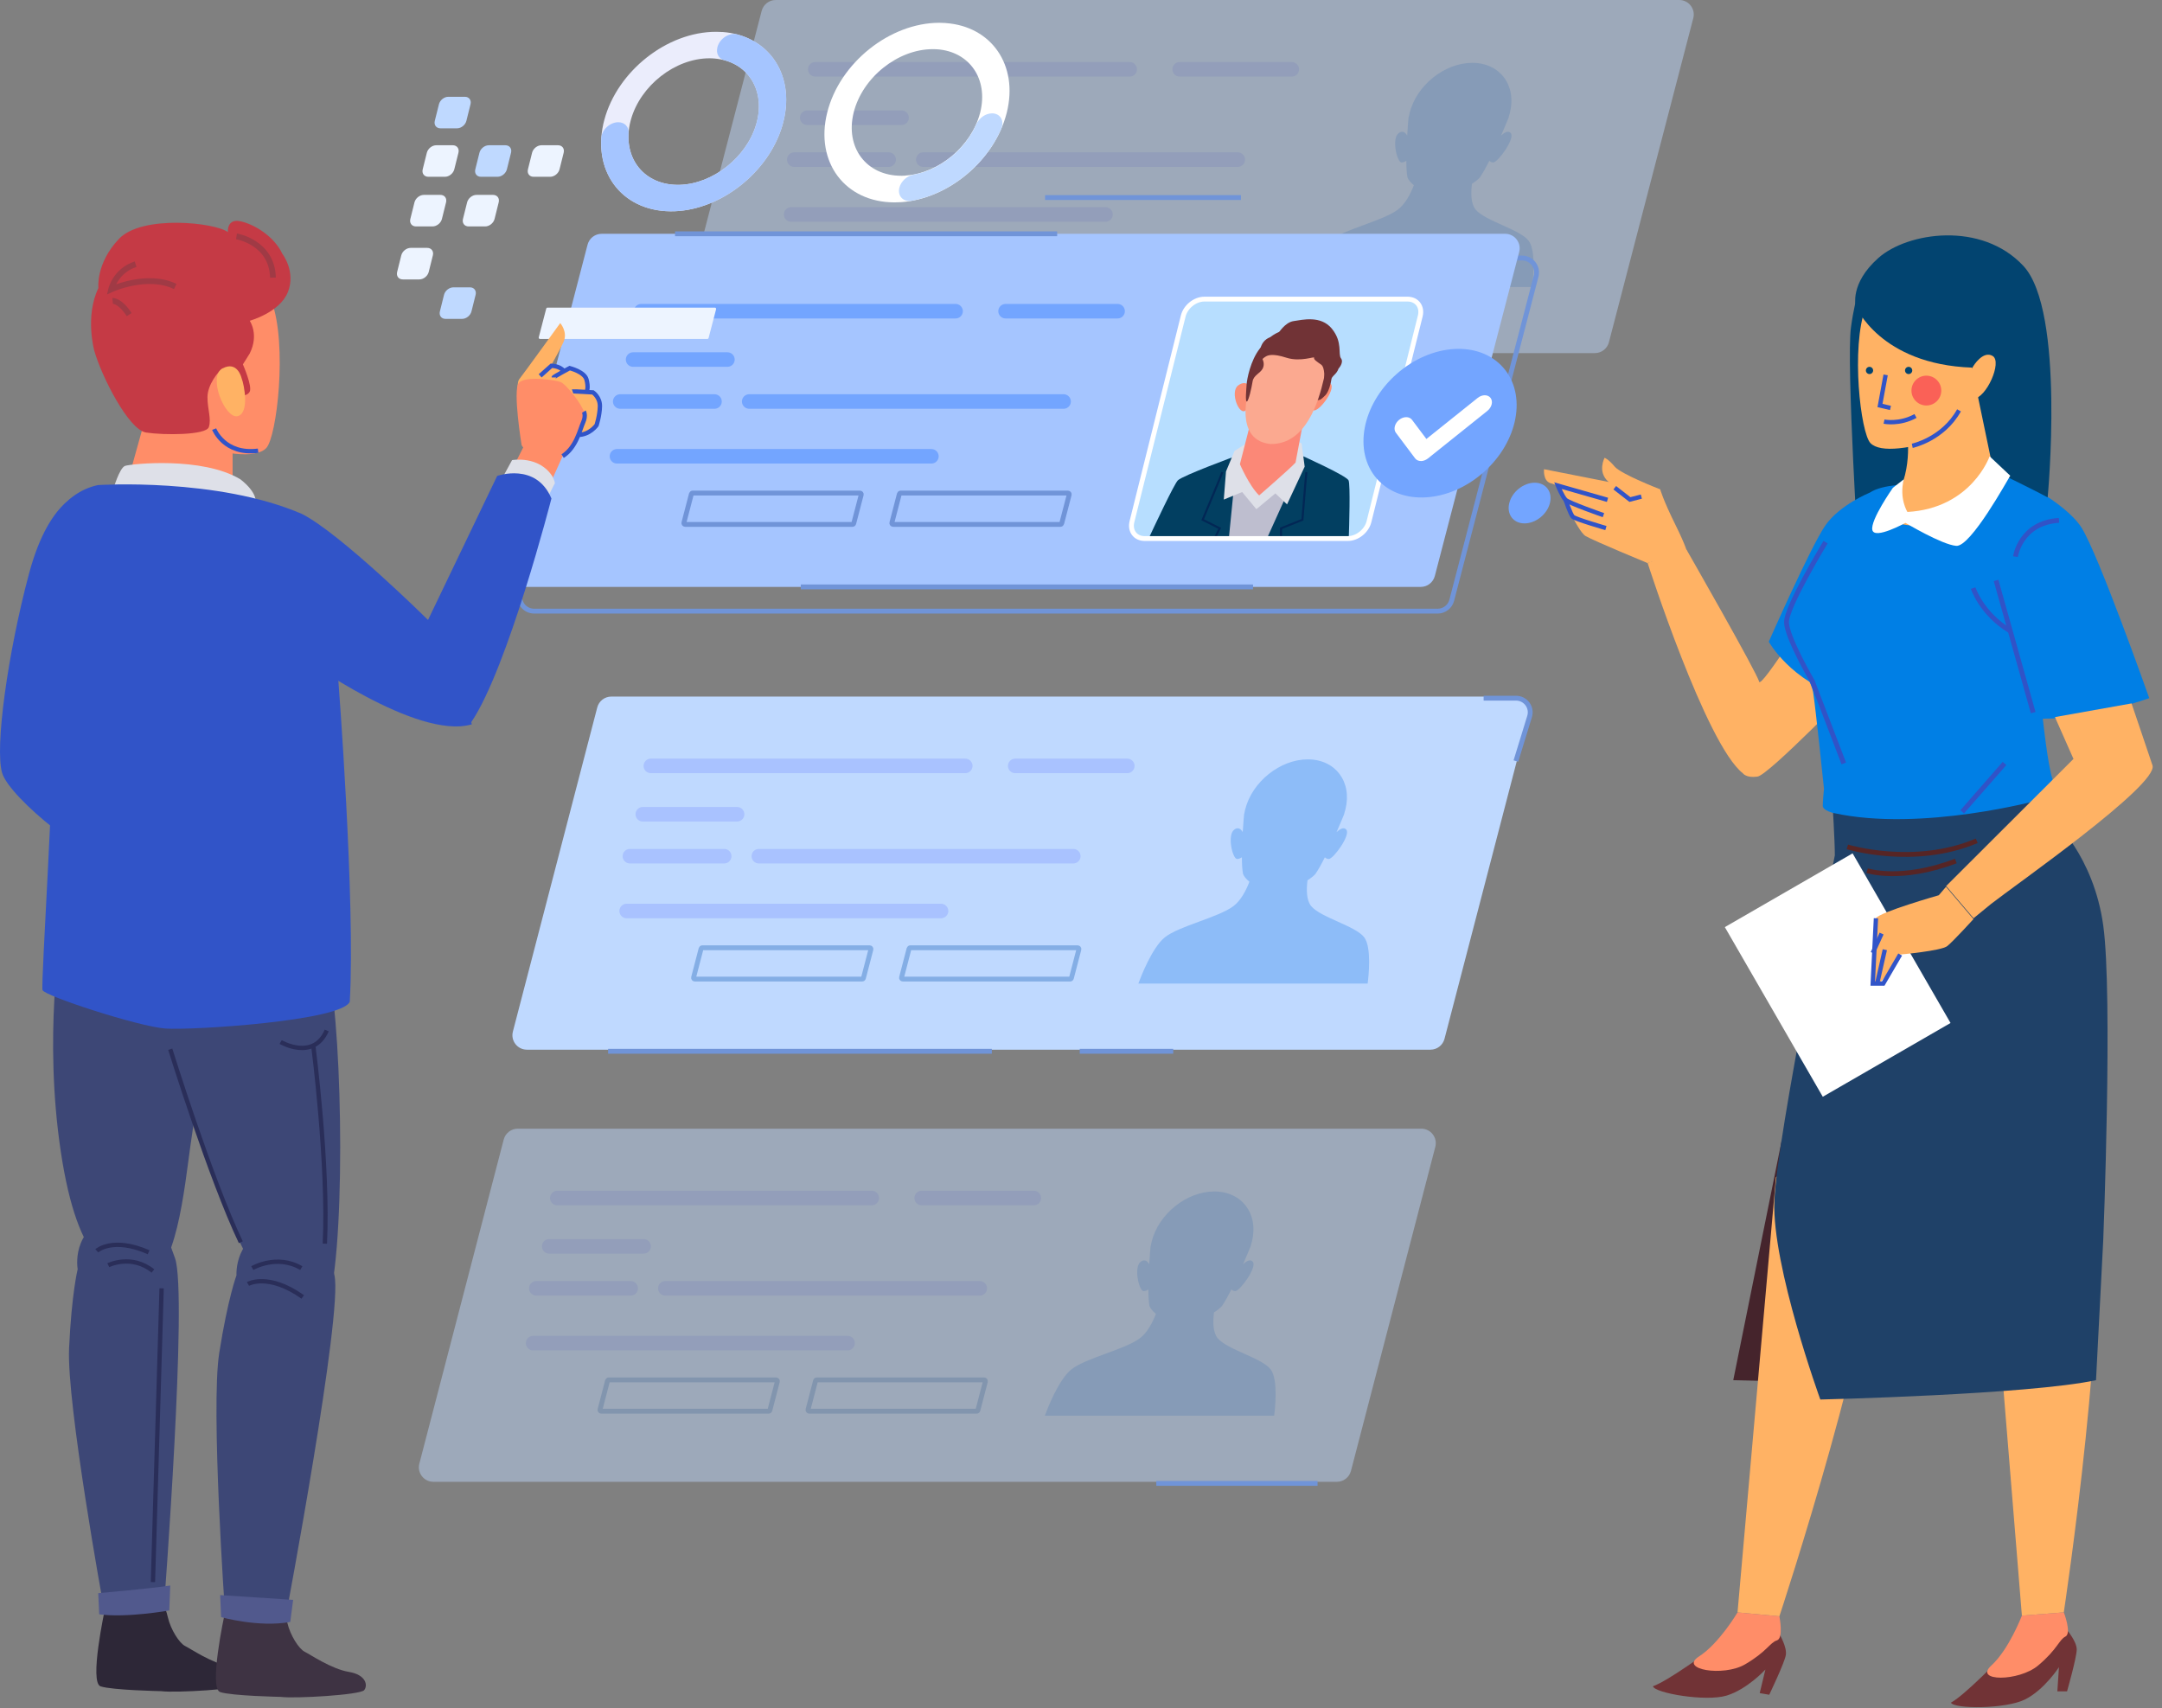
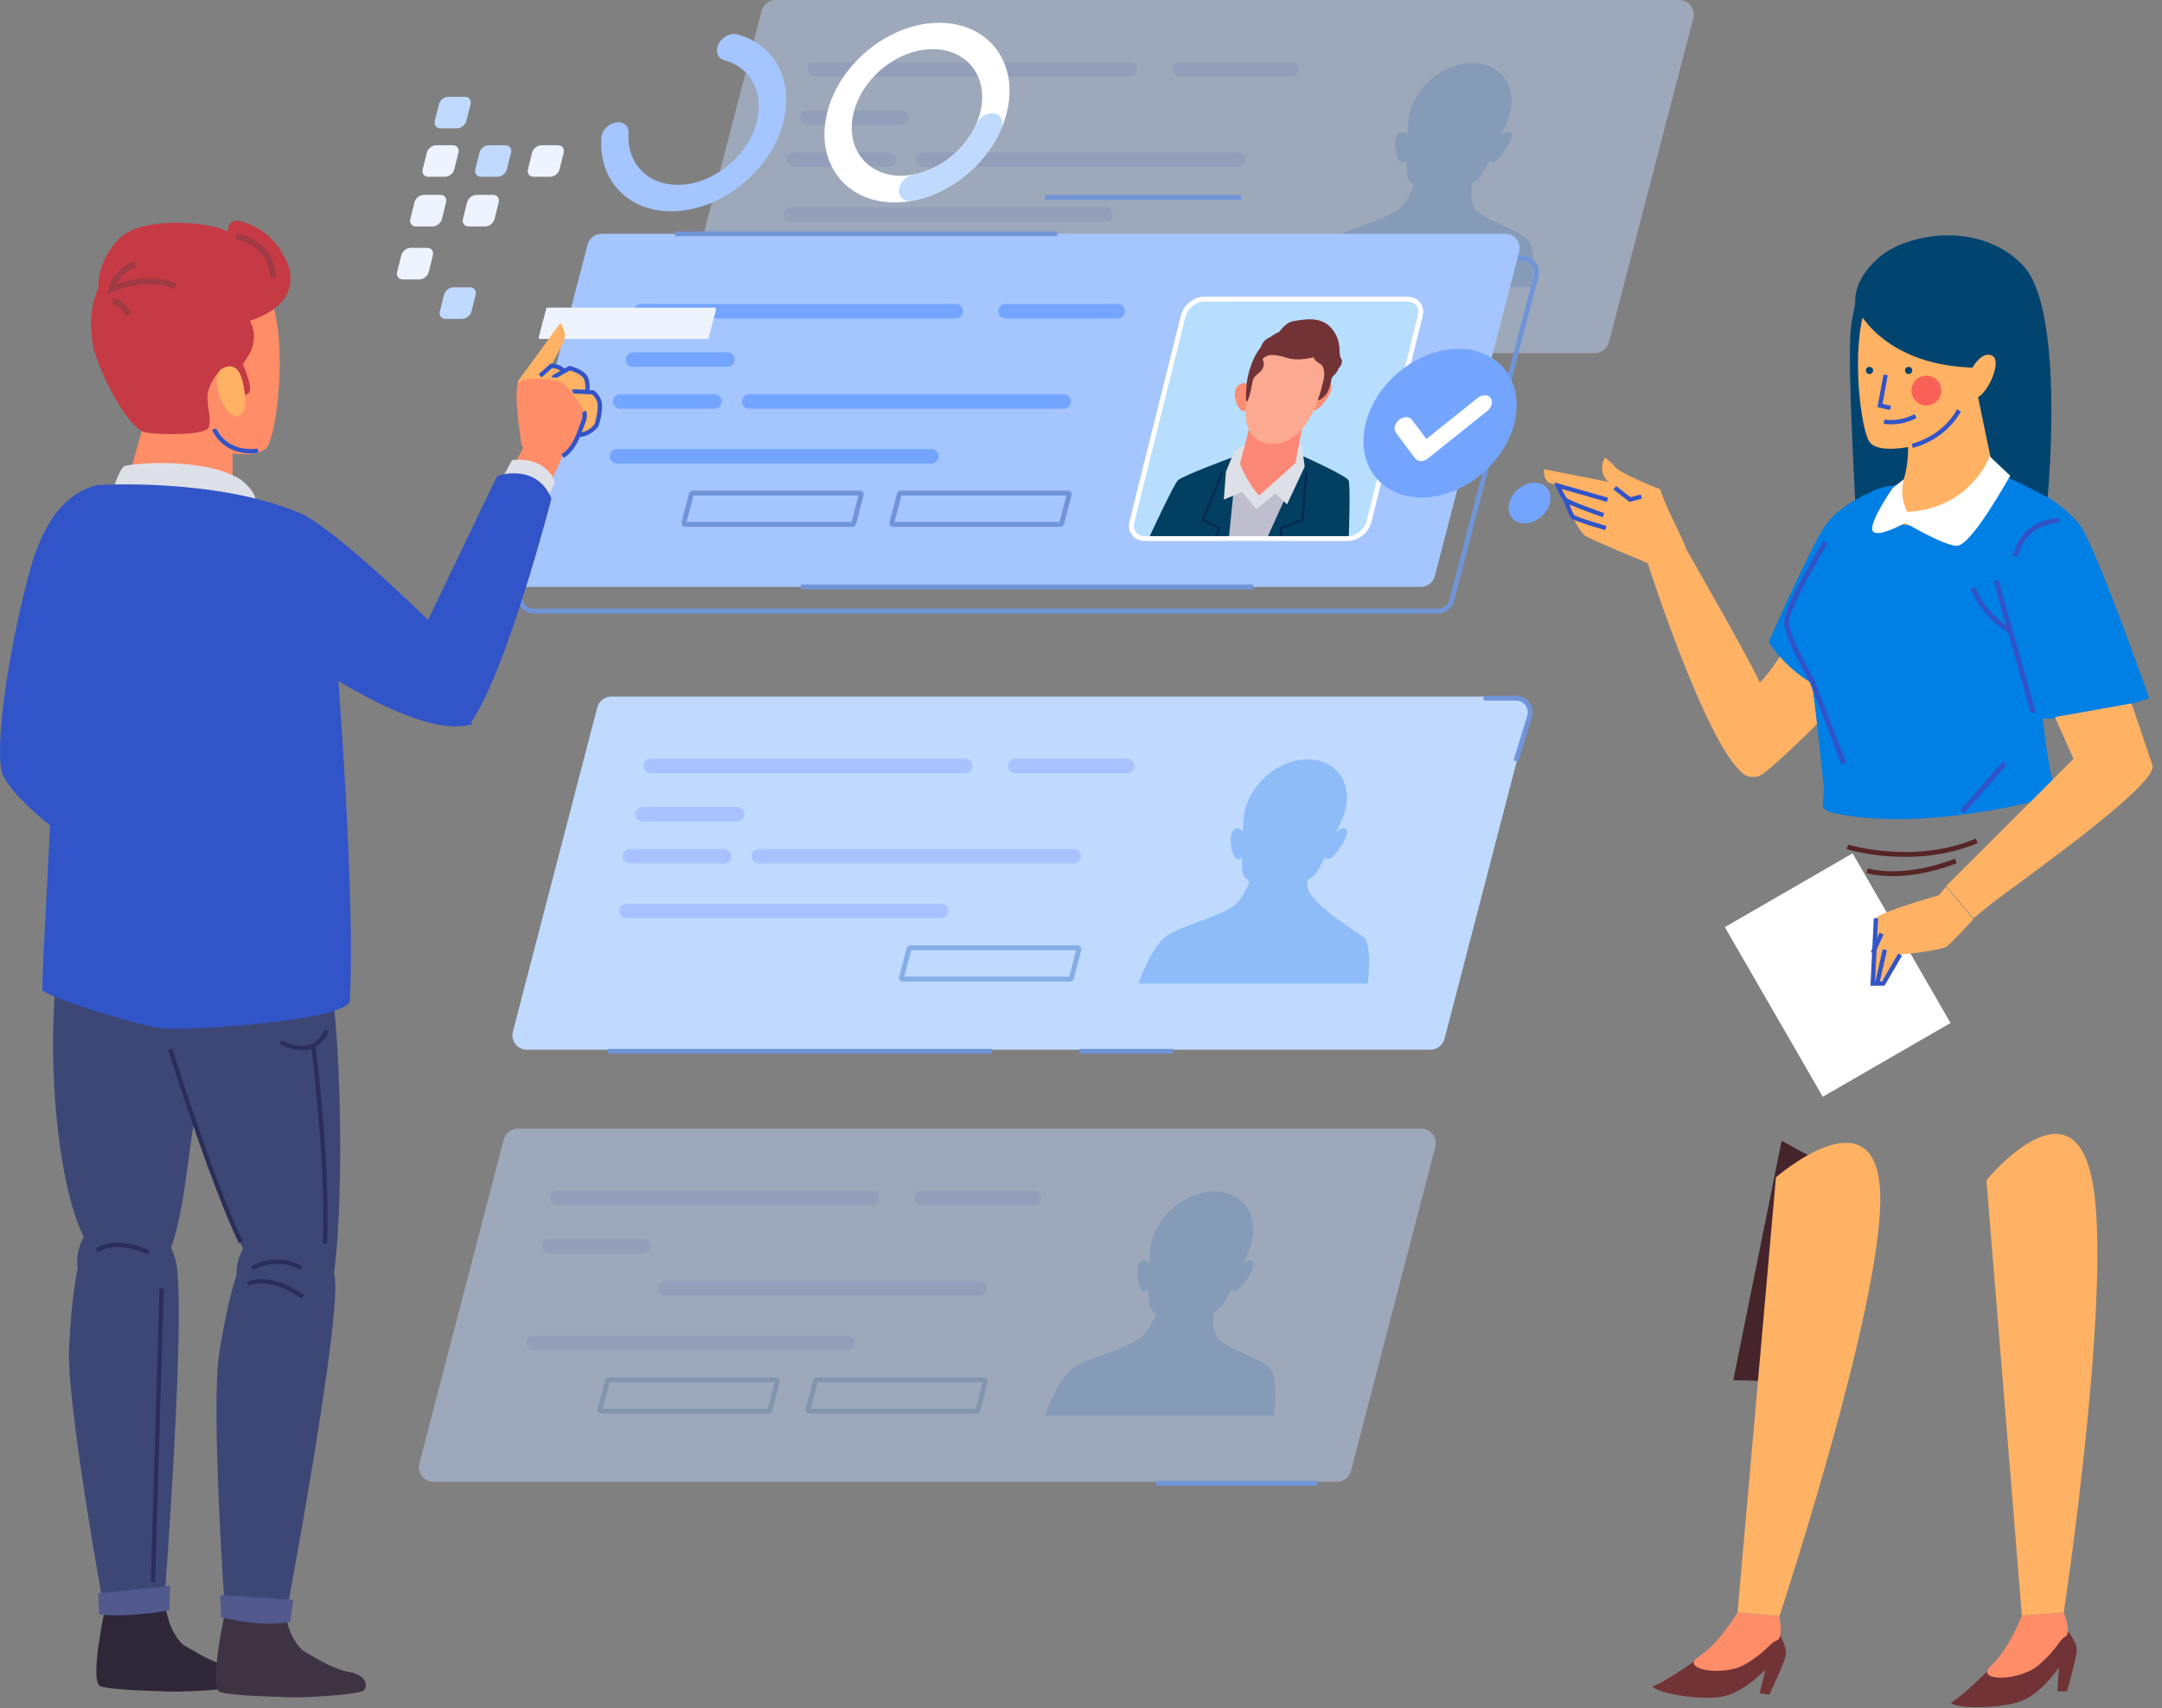
<svg xmlns="http://www.w3.org/2000/svg" width="224" height="177" viewBox="0 0 224 177" fill="none">
  <rect x="0" y="0" width="224" height="177" fill="#808080" stroke="none" />
  <g opacity="0.46">
    <path d="M165.248 36.584H71.632C70.645 36.584 69.93 35.655 70.179 34.704L78.915 1.126C79.089 0.463 79.687 0 80.368 0H173.984C174.97 0 175.686 0.929 175.437 1.881L166.697 35.459C166.523 36.122 165.925 36.584 165.244 36.584H165.248Z" fill="#BFD9FF" />
    <path d="M84.47 7.182H117.044" stroke="#A9C2FF" stroke-width="1.505" stroke-linecap="round" stroke-linejoin="round" />
    <path d="M81.965 22.219H114.539" stroke="#A9C2FF" stroke-width="1.505" stroke-linecap="round" stroke-linejoin="round" />
    <path d="M95.662 16.537H128.236" stroke="#A9C2FF" stroke-width="1.505" stroke-linecap="round" stroke-linejoin="round" />
    <path d="M83.636 12.195H93.406" stroke="#A9C2FF" stroke-width="1.505" stroke-linecap="round" stroke-linejoin="round" />
    <path d="M82.296 16.537H92.07" stroke="#A9C2FF" stroke-width="1.505" stroke-linecap="round" stroke-linejoin="round" />
    <path d="M122.224 7.182H133.835" stroke="#A9C2FF" stroke-width="1.505" stroke-linecap="round" stroke-linejoin="round" />
    <path d="M127.913 29.27H110.577C110.489 29.27 110.424 29.187 110.446 29.104L111.222 26.124C111.24 26.067 111.292 26.023 111.353 26.023H128.69C128.777 26.023 128.843 26.106 128.821 26.189L128.044 29.17C128.027 29.226 127.974 29.27 127.913 29.27Z" stroke="#84AEE5" stroke-width="0.502" stroke-miterlimit="10" />
    <path d="M106.361 29.27H89.025C88.938 29.27 88.872 29.187 88.894 29.104L89.671 26.124C89.688 26.067 89.74 26.023 89.802 26.023H107.138C107.225 26.023 107.291 26.106 107.269 26.189L106.492 29.17C106.475 29.226 106.422 29.27 106.361 29.27Z" stroke="#84AEE5" stroke-width="0.502" stroke-miterlimit="10" />
    <path d="M158.384 24.952C157.494 23.77 153.89 22.906 152.895 21.723C152.384 21.117 152.384 19.995 152.507 19.04C152.86 18.813 153.157 18.586 153.331 18.376C153.632 17.94 153.968 17.329 154.304 16.657C154.405 16.757 154.544 16.836 154.719 16.832C155.19 16.819 156.992 14.366 156.53 13.795C156.264 13.472 155.836 13.751 155.518 14.052C155.993 12.961 156.329 12.123 156.329 12.123H156.312C156.355 11.984 156.399 11.848 156.434 11.704C157.15 8.838 155.404 6.512 152.537 6.512C149.67 6.512 146.764 8.838 146.049 11.704C146.014 11.844 145.987 11.984 145.961 12.123H145.944C145.944 12.123 145.861 12.961 145.795 14.052C145.625 13.751 145.337 13.467 144.91 13.795C144.163 14.362 144.739 16.814 145.206 16.832C145.381 16.836 145.555 16.757 145.708 16.657C145.708 17.329 145.743 17.94 145.826 18.376C145.913 18.634 146.162 18.917 146.489 19.192C146.131 20.113 145.59 21.152 144.822 21.723C143.234 22.906 139.202 23.77 137.723 24.952C136.392 26.017 135.205 29.128 134.982 29.739H158.738C158.821 29.124 159.183 26.017 158.384 24.952Z" fill="#8DBCF8" />
  </g>
  <path d="M148.959 63.317H55.343C54.356 63.317 53.641 62.387 53.89 61.436L62.63 27.858C62.804 27.195 63.402 26.732 64.083 26.732H157.7C158.686 26.732 159.401 27.662 159.153 28.613L150.412 62.191C150.238 62.854 149.64 63.317 148.959 63.317Z" stroke="#7094D8" stroke-width="0.502" stroke-miterlimit="10" />
  <path d="M147.205 60.807H53.589C52.603 60.807 51.887 59.878 52.136 58.926L60.876 25.349C61.05 24.685 61.648 24.223 62.329 24.223H155.946C156.932 24.223 157.647 25.152 157.399 26.103L148.658 59.681C148.484 60.344 147.886 60.807 147.205 60.807Z" fill="#A5C5FF" />
  <path d="M82.969 60.807H129.825" stroke="#7094D8" stroke-width="0.502" stroke-miterlimit="10" />
  <path d="M69.939 24.223H109.53" stroke="#7094D8" stroke-width="0.502" stroke-miterlimit="10" />
  <path d="M139.648 55.797H118.598C117.629 55.797 117.04 55.012 117.28 54.043L122.591 32.744C122.831 31.776 123.812 30.99 124.781 30.99H145.831C146.8 30.99 147.389 31.776 147.149 32.744L141.838 54.043C141.598 55.012 140.617 55.797 139.648 55.797Z" fill="#B7DEFF" />
  <path d="M129.32 55.879L131.161 48.491L128.141 47.213C128.141 47.213 122.512 49.273 122.032 49.77C121.631 50.189 119.611 54.496 118.965 55.879H129.315H129.32Z" fill="#023F61" />
  <path d="M139.74 55.879C139.788 54.496 139.914 50.184 139.722 49.77C139.491 49.273 134.892 47.213 134.892 47.213L131.235 48.491L129.394 55.879H139.744H139.74Z" fill="#023F61" />
  <path d="M131.222 55.879L134.11 49.486L127.91 49.84L127.308 55.879H131.222Z" fill="#BEBECF" />
  <path d="M129.258 45.86L127.91 46.715L127.024 48.844L126.793 51.759L128.696 50.978L130.17 52.754L132.138 51.118L133.347 52.257L135.175 48.347L134.853 45.934L134.089 45.576L129.258 45.86Z" fill="#DEE0E8" />
  <path d="M129.673 40.272C129.673 40.272 129.219 39.241 128.29 39.927C127.36 40.612 128.447 43.257 129.123 42.463C129.795 41.668 129.673 40.272 129.673 40.272Z" fill="#FB8E74" />
  <path d="M136.297 40.215C136.297 40.215 137.178 39.124 137.846 39.735C138.513 40.346 136.323 43.144 135.961 42.397C135.598 41.651 136.297 40.215 136.297 40.215Z" fill="#FB8E74" />
  <path d="M134.228 47.925L135.179 42.881L129.677 43.356L128.464 48.091C128.464 48.091 129.424 50.334 130.458 51.329C130.458 51.329 133.657 48.562 134.233 47.921L134.228 47.925Z" fill="#FB8877" />
  <path d="M138.688 38.181C138.483 38.796 137.977 38.949 137.942 39.306C137.903 39.664 137.676 40.585 137.327 40.943C136.977 41.301 136.799 41.401 136.799 41.401C136.799 41.401 132.077 42.732 129.682 40.89C129.682 40.89 129.524 40.192 129.69 39.359C129.852 38.534 129.45 38.386 129.917 37.98C130.384 37.574 130.524 37.212 130.532 36.754C130.541 36.295 130.58 35.733 131.056 35.27C131.536 34.812 131.964 34.965 132.431 34.554C132.431 34.554 133.12 33.398 134.028 33.267C134.935 33.136 136.855 32.652 137.994 34.057C139.133 35.458 138.609 36.688 138.937 37.125C139.264 37.561 138.688 38.185 138.688 38.185V38.181Z" fill="#713336" />
  <path d="M129.638 39.403C129.638 39.403 127.408 45.538 131.606 46C135.315 46.088 136.628 41.563 137.16 39.241C137.693 36.92 137.361 34.494 134.394 34.572C131.427 34.651 129.96 38.028 129.638 39.403Z" fill="#FBA990" />
  <path d="M130.803 37.199C130.803 37.199 131.078 37.692 130.825 38.185C130.572 38.682 129.878 38.87 129.778 39.525C129.673 40.179 129.372 41.541 129.184 41.602C128.997 41.663 129.132 40.271 129.163 39.795C129.193 39.319 129.547 37.351 130.537 36.099C131.528 34.847 132.139 34.319 133.902 34.035C135.664 33.747 137 34.489 137.488 35.567C137.977 36.64 137.196 39.38 137.196 39.38C137.196 39.38 137.314 38.08 136.878 37.775C136.441 37.469 136.083 37.242 136.153 37.063C136.227 36.885 134.757 37.53 133.291 37.063C131.824 36.592 131.349 36.806 131.109 36.959C130.864 37.111 130.808 37.203 130.808 37.203L130.803 37.199Z" fill="#713336" />
  <path d="M126.649 48.916C126.614 49.06 124.603 53.851 124.603 53.851L126.37 54.737L125.872 55.732" stroke="#022755" stroke-width="0.214" stroke-miterlimit="10" />
  <path d="M135.354 48.916C135.32 49.06 134.94 53.851 134.94 53.851L132.728 54.737V55.732" stroke="#022755" stroke-width="0.214" stroke-miterlimit="10" />
  <path d="M139.648 55.797H118.598C117.629 55.797 117.04 55.012 117.28 54.043L122.591 32.744C122.831 31.776 123.812 30.99 124.781 30.99H145.831C146.8 30.99 147.389 31.776 147.149 32.744L141.838 54.043C141.598 55.012 140.617 55.797 139.648 55.797Z" stroke="white" stroke-width="0.502" stroke-miterlimit="10" />
  <path d="M66.432 32.242H99.006" stroke="#73A5FF" stroke-width="1.505" stroke-linecap="round" stroke-linejoin="round" />
  <path d="M63.922 47.275H96.501" stroke="#73A5FF" stroke-width="1.505" stroke-linecap="round" stroke-linejoin="round" />
  <path d="M77.623 41.598H110.197" stroke="#73A5FF" stroke-width="1.505" stroke-linecap="round" stroke-linejoin="round" />
  <path d="M65.593 37.252H75.367" stroke="#73A5FF" stroke-width="1.505" stroke-linecap="round" stroke-linejoin="round" />
  <path d="M64.258 41.598H74.028" stroke="#73A5FF" stroke-width="1.505" stroke-linecap="round" stroke-linejoin="round" />
  <path d="M104.185 32.242H115.792" stroke="#73A5FF" stroke-width="1.505" stroke-linecap="round" stroke-linejoin="round" />
  <path d="M109.87 54.331H92.534C92.446 54.331 92.381 54.248 92.403 54.165L93.179 51.184C93.197 51.128 93.249 51.084 93.31 51.084H110.647C110.734 51.084 110.8 51.167 110.778 51.25L110.001 54.23C109.984 54.287 109.931 54.331 109.87 54.331Z" stroke="#7094D8" stroke-width="0.502" stroke-miterlimit="10" />
  <path d="M88.323 54.331H70.987C70.899 54.331 70.834 54.248 70.856 54.165L71.632 51.184C71.65 51.128 71.702 51.084 71.763 51.084H89.1C89.187 51.084 89.253 51.167 89.231 51.25L88.454 54.23C88.441 54.287 88.384 54.331 88.323 54.331Z" stroke="#7094D8" stroke-width="0.502" stroke-miterlimit="10" />
  <path d="M108.277 20.467H128.572" stroke="#7094D8" stroke-width="0.502" stroke-miterlimit="10" />
  <path d="M148.209 108.754H54.593C53.606 108.754 52.891 107.825 53.14 106.874L61.88 73.296C62.054 72.632 62.652 72.17 63.333 72.17H156.95C157.936 72.17 158.651 73.099 158.403 74.051L149.662 107.629C149.488 108.292 148.89 108.754 148.209 108.754Z" fill="#BFD9FF" />
  <path d="M67.431 79.352H100.009" stroke="#A9C2FF" stroke-width="1.505" stroke-linecap="round" stroke-linejoin="round" />
  <path d="M64.926 94.385H97.5" stroke="#A9C2FF" stroke-width="1.505" stroke-linecap="round" stroke-linejoin="round" />
  <path d="M78.623 88.707H111.202" stroke="#A9C2FF" stroke-width="1.505" stroke-linecap="round" stroke-linejoin="round" />
  <path d="M66.598 84.361H76.368" stroke="#A9C2FF" stroke-width="1.505" stroke-linecap="round" stroke-linejoin="round" />
  <path d="M65.262 88.707H75.032" stroke="#A9C2FF" stroke-width="1.505" stroke-linecap="round" stroke-linejoin="round" />
  <path d="M105.185 79.352H116.796" stroke="#A9C2FF" stroke-width="1.505" stroke-linecap="round" stroke-linejoin="round" />
  <path d="M110.874 101.44H93.537C93.45 101.44 93.385 101.357 93.407 101.274L94.183 98.294C94.201 98.237 94.253 98.193 94.314 98.193H111.651C111.738 98.193 111.804 98.276 111.782 98.359L111.005 101.34C110.992 101.396 110.935 101.44 110.874 101.44Z" stroke="#84AEE5" stroke-width="0.502" stroke-miterlimit="10" />
-   <path d="M89.327 101.44H71.991C71.903 101.44 71.838 101.357 71.86 101.274L72.636 98.294C72.654 98.237 72.706 98.193 72.767 98.193H90.104C90.191 98.193 90.257 98.276 90.235 98.359L89.458 101.34C89.441 101.396 89.388 101.44 89.327 101.44Z" stroke="#84AEE5" stroke-width="0.502" stroke-miterlimit="10" />
-   <path d="M141.345 97.116C140.455 95.934 136.851 95.07 135.856 93.887C135.345 93.281 135.345 92.159 135.468 91.204C135.821 90.977 136.118 90.75 136.292 90.54C136.593 90.104 136.929 89.493 137.265 88.821C137.366 88.921 137.505 89 137.68 88.996C138.151 88.983 139.953 86.53 139.491 85.959C139.225 85.636 138.797 85.915 138.478 86.216C138.954 85.125 139.29 84.287 139.29 84.287H139.273C139.316 84.148 139.36 84.013 139.395 83.868C140.11 81.002 138.365 78.676 135.498 78.676C132.631 78.676 129.725 81.002 129.009 83.868C128.975 84.008 128.948 84.148 128.922 84.287H128.905C128.905 84.287 128.822 85.125 128.756 86.216C128.586 85.915 128.298 85.631 127.871 85.959C127.124 86.526 127.7 88.978 128.167 88.996C128.342 89 128.516 88.921 128.669 88.821C128.669 89.493 128.704 90.104 128.787 90.54C128.874 90.798 129.123 91.082 129.45 91.356C129.092 92.277 128.551 93.316 127.783 93.887C126.195 95.07 122.163 95.934 120.684 97.116C119.353 98.181 118.166 101.292 117.943 101.903H141.699C141.782 101.288 142.144 98.181 141.345 97.116Z" fill="#8DBCF8" />
+   <path d="M141.345 97.116C135.345 93.281 135.345 92.159 135.468 91.204C135.821 90.977 136.118 90.75 136.292 90.54C136.593 90.104 136.929 89.493 137.265 88.821C137.366 88.921 137.505 89 137.68 88.996C138.151 88.983 139.953 86.53 139.491 85.959C139.225 85.636 138.797 85.915 138.478 86.216C138.954 85.125 139.29 84.287 139.29 84.287H139.273C139.316 84.148 139.36 84.013 139.395 83.868C140.11 81.002 138.365 78.676 135.498 78.676C132.631 78.676 129.725 81.002 129.009 83.868C128.975 84.008 128.948 84.148 128.922 84.287H128.905C128.905 84.287 128.822 85.125 128.756 86.216C128.586 85.915 128.298 85.631 127.871 85.959C127.124 86.526 127.7 88.978 128.167 88.996C128.342 89 128.516 88.921 128.669 88.821C128.669 89.493 128.704 90.104 128.787 90.54C128.874 90.798 129.123 91.082 129.45 91.356C129.092 92.277 128.551 93.316 127.783 93.887C126.195 95.07 122.163 95.934 120.684 97.116C119.353 98.181 118.166 101.292 117.943 101.903H141.699C141.782 101.288 142.144 98.181 141.345 97.116Z" fill="#8DBCF8" />
  <g opacity="0.46">
    <path d="M138.521 153.524H44.9C43.914 153.524 43.199 152.594 43.447 151.643L52.188 118.065C52.362 117.402 52.96 116.939 53.641 116.939H147.257C148.243 116.939 148.959 117.869 148.71 118.82L139.97 152.398C139.795 153.061 139.198 153.524 138.517 153.524H138.521Z" fill="#BFD9FF" />
    <path d="M57.742 124.123H90.317" stroke="#A9C2FF" stroke-width="1.505" stroke-linecap="round" stroke-linejoin="round" />
    <path d="M55.237 139.156H87.812" stroke="#A9C2FF" stroke-width="1.505" stroke-linecap="round" stroke-linejoin="round" />
    <path d="M68.935 133.479H101.509" stroke="#A9C2FF" stroke-width="1.505" stroke-linecap="round" stroke-linejoin="round" />
    <path d="M56.904 129.133H66.679" stroke="#A9C2FF" stroke-width="1.505" stroke-linecap="round" stroke-linejoin="round" />
-     <path d="M55.569 133.479H65.344" stroke="#A9C2FF" stroke-width="1.505" stroke-linecap="round" stroke-linejoin="round" />
    <path d="M95.496 124.123H107.108" stroke="#A9C2FF" stroke-width="1.505" stroke-linecap="round" stroke-linejoin="round" />
    <path d="M101.186 146.211H83.849C83.762 146.211 83.696 146.128 83.718 146.046L84.495 143.065C84.512 143.008 84.565 142.965 84.626 142.965H101.962C102.05 142.965 102.115 143.048 102.093 143.131L101.316 146.111C101.303 146.168 101.247 146.211 101.186 146.211Z" stroke="#84AEE5" stroke-width="0.502" stroke-miterlimit="10" />
    <path d="M79.634 146.211H62.297C62.21 146.211 62.145 146.128 62.166 146.046L62.943 143.065C62.961 143.008 63.013 142.965 63.074 142.965H80.41C80.498 142.965 80.563 143.048 80.541 143.131L79.765 146.111C79.752 146.168 79.695 146.211 79.634 146.211Z" stroke="#84AEE5" stroke-width="0.502" stroke-miterlimit="10" />
    <path d="M131.657 141.886C130.767 140.703 127.162 139.839 126.167 138.657C125.657 138.05 125.657 136.929 125.779 135.973C126.133 135.746 126.429 135.519 126.604 135.31C126.905 134.874 127.241 134.263 127.577 133.591C127.677 133.691 127.817 133.77 127.991 133.765C128.463 133.752 130.265 131.3 129.802 130.728C129.536 130.405 129.109 130.685 128.79 130.986C129.266 129.895 129.602 129.057 129.602 129.057H129.584C129.628 128.917 129.671 128.782 129.706 128.638C130.422 125.771 128.677 123.445 125.81 123.445C122.943 123.445 120.037 125.771 119.321 128.638C119.286 128.778 119.26 128.917 119.234 129.057H119.216C119.216 129.057 119.133 129.895 119.068 130.986C118.898 130.685 118.61 130.401 118.182 130.728C117.436 131.295 118.012 133.748 118.479 133.765C118.653 133.77 118.828 133.691 118.981 133.591C118.981 134.263 119.016 134.874 119.098 135.31C119.186 135.567 119.434 135.851 119.762 136.126C119.404 137.047 118.863 138.085 118.095 138.657C116.506 139.839 112.474 140.703 110.995 141.886C109.664 142.951 108.477 146.062 108.255 146.673H132.01C132.093 146.057 132.455 142.951 131.657 141.886Z" fill="#8DBCF8" />
  </g>
  <path d="M119.802 153.689H136.51" stroke="#7094D8" stroke-width="0.502" stroke-miterlimit="10" />
  <path d="M63.005 108.92H102.762" stroke="#7094D8" stroke-width="0.502" stroke-miterlimit="10" />
  <path d="M111.868 108.92H121.555" stroke="#7094D8" stroke-width="0.502" stroke-miterlimit="10" />
  <path d="M153.716 72.336H157.076C158.062 72.336 158.769 73.292 158.477 74.234L157.058 78.851" stroke="#7094D8" stroke-width="0.502" stroke-miterlimit="10" />
  <path d="M47.349 13.296H45.634C45.202 13.296 44.94 12.947 45.049 12.519L45.477 10.804C45.586 10.372 46.018 10.027 46.45 10.027H48.165C48.597 10.027 48.859 10.376 48.749 10.804L48.322 12.519C48.213 12.951 47.781 13.296 47.349 13.296Z" fill="#BFD9FF" />
  <path d="M46.096 18.317H44.381C43.949 18.317 43.687 17.968 43.796 17.54L44.224 15.825C44.333 15.394 44.765 15.049 45.197 15.049H46.912C47.344 15.049 47.606 15.398 47.497 15.825L47.069 17.54C46.96 17.972 46.528 18.317 46.096 18.317Z" fill="#EDF4FF" />
  <path d="M51.546 18.317H49.831C49.399 18.317 49.137 17.968 49.246 17.54L49.674 15.825C49.783 15.394 50.215 15.049 50.647 15.049H52.362C52.794 15.049 53.056 15.398 52.947 15.825L52.519 17.54C52.41 17.972 51.978 18.317 51.546 18.317Z" fill="#BFD9FF" />
  <path d="M57 18.317H55.285C54.853 18.317 54.591 17.968 54.7 17.54L55.128 15.825C55.237 15.394 55.669 15.049 56.101 15.049H57.816C58.248 15.049 58.51 15.398 58.401 15.825L57.973 17.54C57.864 17.972 57.432 18.317 57 18.317Z" fill="#EDF4FF" />
  <path d="M44.814 23.46H43.099C42.667 23.46 42.405 23.111 42.514 22.683L42.942 20.968C43.051 20.536 43.483 20.191 43.915 20.191H45.63C46.062 20.191 46.323 20.541 46.214 20.968L45.787 22.683C45.678 23.115 45.246 23.46 44.814 23.46Z" fill="#EDF4FF" />
  <path d="M43.447 28.95H41.733C41.3 28.95 41.039 28.601 41.148 28.173L41.575 26.458C41.684 26.026 42.117 25.682 42.548 25.682H44.263C44.695 25.682 44.957 26.031 44.848 26.458L44.42 28.173C44.311 28.605 43.879 28.95 43.447 28.95Z" fill="#EDF4FF" />
  <path d="M50.268 23.46H48.553C48.121 23.46 47.859 23.111 47.968 22.683L48.396 20.968C48.505 20.536 48.937 20.191 49.369 20.191H51.084C51.516 20.191 51.778 20.541 51.668 20.968L51.241 22.683C51.132 23.115 50.7 23.46 50.268 23.46Z" fill="#EDF4FF" />
  <path d="M47.876 33.038H46.161C45.729 33.038 45.467 32.689 45.577 32.261L46.004 30.546C46.113 30.114 46.545 29.77 46.977 29.77H48.692C49.124 29.77 49.386 30.119 49.277 30.546L48.849 32.261C48.74 32.693 48.308 33.038 47.876 33.038Z" fill="#BFD9FF" />
-   <path d="M74.826 3.321C74.826 3.321 74.808 3.321 74.799 3.321C74.773 3.321 74.747 3.317 74.721 3.312C74.546 3.304 74.368 3.295 74.184 3.295C69.105 3.295 63.965 7.366 62.612 12.424L62.551 12.664C62.547 12.69 62.542 12.716 62.533 12.738L62.494 12.89H62.498C61.386 18.018 64.672 22.098 69.938 21.884C74.738 21.688 79.582 17.856 81.026 13.104C82.588 7.951 79.743 3.657 74.826 3.312V3.321ZM78.33 12.938C77.317 16.316 73.853 19.043 70.449 19.148C66.788 19.266 64.501 16.421 65.256 12.847L65.361 12.424C66.334 8.88 69.943 6.04 73.508 6.04C73.691 6.04 73.874 6.048 74.049 6.066C77.453 6.354 79.412 9.352 78.334 12.938H78.33Z" fill="#EBEDFC" />
  <path d="M74.328 4.906C74.171 5.538 74.463 6.084 75.039 6.237C77.815 6.97 79.298 9.719 78.329 12.939C77.317 16.317 73.853 19.044 70.449 19.148C67.106 19.253 64.912 16.901 65.125 13.773C65.169 13.127 64.711 12.664 64.056 12.664C63.205 12.664 62.359 13.432 62.302 14.266C62.001 18.725 65.156 22.081 69.943 21.884C74.743 21.688 79.586 17.857 81.031 13.105C82.423 8.519 80.324 4.609 76.375 3.562C75.559 3.344 74.555 3.998 74.328 4.893V4.906Z" fill="#A5C5FF" />
  <path d="M97.966 2.383C97.966 2.383 97.949 2.383 97.94 2.383C97.91 2.383 97.875 2.383 97.844 2.379C97.674 2.37 97.499 2.361 97.325 2.361C92.189 2.361 86.983 6.524 85.705 11.665C84.422 16.8 87.55 20.968 92.686 20.968C92.861 20.968 93.035 20.959 93.214 20.95C93.249 20.95 93.28 20.95 93.315 20.946C93.323 20.946 93.332 20.946 93.341 20.946C98.233 20.614 103.028 16.63 104.289 11.747C104.298 11.721 104.307 11.695 104.311 11.665C105.537 6.747 102.723 2.719 97.966 2.388V2.383ZM93.834 18.197C93.834 18.197 93.817 18.197 93.808 18.197C93.699 18.206 93.59 18.21 93.485 18.21C93.446 18.21 93.411 18.21 93.371 18.21C89.75 18.21 87.546 15.273 88.449 11.651C89.353 8.03 93.018 5.093 96.64 5.093C96.679 5.093 96.714 5.093 96.749 5.093C96.858 5.093 96.963 5.097 97.067 5.106C97.076 5.106 97.085 5.106 97.094 5.106C100.441 5.342 102.422 8.178 101.558 11.643C101.549 11.669 101.545 11.695 101.536 11.726C100.637 15.155 97.268 17.953 93.83 18.184L93.834 18.197Z" fill="white" />
  <path d="M101.143 12.887C99.991 15.519 97.404 17.591 94.655 18.098C93.965 18.224 93.346 18.783 93.18 19.45C92.966 20.314 93.594 20.96 94.48 20.799C98.403 20.087 102.09 17.129 103.727 13.376C104.097 12.53 103.648 11.744 102.784 11.744C102.112 11.744 101.436 12.229 101.143 12.887Z" fill="#BFD9FF" />
  <path d="M73.285 35.118H55.949C55.861 35.118 55.796 35.035 55.818 34.952L56.594 31.971C56.612 31.915 56.664 31.871 56.725 31.871H74.062C74.149 31.871 74.215 31.954 74.193 32.037L73.416 35.017C73.399 35.074 73.346 35.118 73.285 35.118Z" fill="#EDF4FF" />
  <path d="M153.702 48.94C157.311 45.752 158.221 40.887 155.736 38.073C153.25 35.258 148.31 35.561 144.701 38.748C141.092 41.936 140.181 46.801 142.666 49.615C145.152 52.429 150.092 52.127 153.702 48.94Z" fill="#73A5FF" />
  <path d="M160.584 52.119C160.296 53.284 159.114 54.227 157.953 54.227C156.792 54.227 156.081 53.284 156.373 52.119C156.661 50.954 157.844 50.012 159.005 50.012C160.165 50.012 160.877 50.954 160.584 52.119Z" fill="#73A5FF" />
  <path d="M147.218 47.766C146.978 47.766 146.756 47.674 146.616 47.487L144.626 44.838C144.347 44.467 144.5 43.869 144.958 43.498C145.421 43.127 146.018 43.127 146.298 43.498L147.786 45.48L153.096 41.229C153.559 40.858 154.156 40.858 154.436 41.229C154.715 41.6 154.562 42.198 154.104 42.569L147.956 47.491C147.724 47.674 147.458 47.77 147.218 47.77V47.766Z" fill="white" />
  <path d="M193.111 28.567C193.111 28.567 192.278 30.238 191.776 33.912C191.274 37.586 192.609 58.802 192.609 58.802L206.974 57.297L200.459 29.566L193.111 28.562V28.567Z" fill="#024470" />
  <path d="M184.593 118.189L179.579 142.997L189.354 143.245C189.354 143.245 191.858 121.196 190.859 121.196C189.86 121.196 184.593 118.189 184.593 118.189Z" fill="#45242C" />
  <path d="M207.31 171.731C207.31 171.731 203.636 175.576 202.131 176.409C202.467 177.077 207.812 177.077 209.815 176.073C211.818 175.069 213.323 172.731 213.323 172.731L213.158 175.235H214.161C214.161 175.235 215.165 171.727 215.165 170.894C215.165 170.06 214.161 168.891 214.161 168.891L207.31 171.731Z" fill="#713336" />
  <path d="M205.809 122.283L209.483 167.39L213.825 167.054C213.825 167.054 218.839 133.978 216.831 122.619C214.829 111.261 205.805 122.283 205.805 122.283H205.809Z" fill="#FFB264" />
  <path d="M209.484 167.384C209.484 167.384 208.149 170.893 206.312 172.564C204.475 174.235 209.152 174.235 211.155 172.564C213.158 170.893 213.328 169.889 213.996 169.557C214.664 169.221 213.83 167.053 213.83 167.053L209.488 167.389L209.484 167.384Z" fill="#FF8D68" />
  <path d="M177.145 170.971C177.145 170.971 172.873 174.139 171.254 174.71C171.472 175.426 176.739 176.325 178.886 175.675C181.033 175.025 182.909 172.974 182.909 172.974L182.32 175.417L183.306 175.587C183.306 175.587 184.886 172.297 185.025 171.477C185.165 170.652 184.375 169.33 184.375 169.33L177.145 170.975V170.971Z" fill="#713336" />
  <path d="M184 121.977L180.021 167.058L184.358 167.459C184.358 167.459 194.874 135.701 194.813 124.163C194.752 112.63 184 121.977 184 121.977Z" fill="#FFB264" />
  <path d="M180.021 167.059C180.021 167.059 178.114 170.292 176.019 171.627C173.925 172.963 178.537 173.752 180.793 172.443C183.049 171.134 183.385 170.174 184.101 169.956C184.816 169.738 184.358 167.46 184.358 167.46L180.021 167.059Z" fill="#FF8D68" />
  <path d="M168.61 50.315L159.974 48.613C159.974 48.613 159.843 49.791 160.629 50.053L161.414 50.315C161.414 50.315 163.378 55.028 164.294 55.547C165.21 56.071 170.708 58.34 170.708 58.34L172.144 52.798L168.61 50.311V50.315Z" fill="#FFB264" />
  <path d="M174.819 57.279C174.819 57.279 174.736 56.695 173.58 54.356C172.297 51.764 172.009 50.697 172.009 50.697C172.009 50.697 167.95 49.129 167.296 48.344C166.641 47.56 166.249 47.43 166.249 47.43C166.249 47.43 165.463 48.867 166.641 49.913C167.82 50.958 168.867 51.742 168.867 51.742C168.867 51.742 168.736 54.748 169.129 56.185C169.521 57.623 170.7 58.32 170.7 58.32L174.814 57.279H174.819Z" fill="#FFB264" />
  <path d="M188.268 62.118C188.268 62.118 182.42 71.457 182.255 70.621C182.089 69.785 174.736 56.947 174.736 56.947L170.704 58.319C170.704 58.319 176.739 77.124 180.583 80.126C180.583 80.126 180.919 80.627 182.089 80.461C183.258 80.296 192.278 70.956 192.278 70.956L188.268 62.118Z" fill="#FFB264" />
  <path d="M193.739 51.035C193.739 51.035 190.606 52.288 189.105 54.461C187.6 56.634 183.258 66.487 183.258 66.487C183.258 66.487 185.597 70.663 190.942 72.168L198.29 58.636L193.739 51.035Z" fill="#007FE5" />
-   <path d="M189.855 83.106C189.855 83.106 190.104 87.116 190.104 88.617C190.104 88.617 184.091 117.683 183.838 124.451C183.589 131.214 188.599 144.999 188.599 144.999C188.599 144.999 210.151 144.497 217.163 142.996L217.913 128.461C217.913 128.461 218.917 103.152 217.913 95.887C216.91 88.621 212.651 84.86 212.651 84.86L211.399 81.352L189.847 83.106H189.855Z" fill="#1F4168" />
  <path d="M208.27 49.279C208.27 49.279 213.908 51.91 215.662 54.668C217.416 57.426 222.679 72.332 222.679 72.332C222.679 72.332 216.792 74.462 211.652 74.462C211.652 74.462 212.154 79.222 212.655 80.728C213.157 82.233 211.403 82.857 211.403 82.857C211.403 82.857 199.124 86.239 189.978 84.236C189.978 84.236 188.852 83.987 188.852 83.486C188.852 82.984 188.979 81.731 188.979 81.731C188.979 81.731 188.101 73.214 187.853 71.708C187.604 70.203 184.846 66.114 185.095 64.482C185.344 62.855 189.607 55.292 189.607 55.292C189.607 55.292 192.487 51.91 193.744 51.033C195 50.156 198.129 50.156 198.129 50.156L208.279 49.279H208.27Z" fill="#007FE5" />
  <path d="M197.588 44.767C197.593 44.963 198.308 49.218 195.952 52.224C193.596 55.3 202.886 55.169 205.046 52.028C207.009 49.213 206.813 48.755 206.813 48.755C206.813 48.755 205.242 43.654 205.7 40.316C205.569 37.305 197.458 39.138 197.588 44.767Z" fill="#FFB264" />
  <path d="M197.527 27.022C197.527 27.022 194.818 27.715 193.286 31.874C191.75 36.032 192.775 44.869 193.796 45.912C194.818 46.95 197.929 46.553 202.236 45.131C206.787 43.63 208.327 38.895 209.139 35.771C210.697 29.793 205.5 23.64 197.527 27.017V27.022Z" fill="#FFB264" />
  <path d="M192.277 31.738C192.277 31.738 194.782 37.751 204.304 38.087L206.516 48.717C206.516 48.717 210.57 50.663 212.154 51.536C212.154 51.536 213.991 32.24 209.649 27.562C205.307 22.884 197.623 24.054 194.612 26.729C191.605 29.404 192.273 31.742 192.273 31.742L192.277 31.738Z" fill="#024470" />
  <path d="M208.27 49.28L206.141 47.277C206.141 47.277 204.26 52.666 197.623 53.042C197.623 53.042 196.746 51.663 197.248 49.66L196.122 50.537C196.122 50.537 193.739 53.919 193.992 54.922C194.241 55.926 197.418 54.172 197.418 54.172C197.418 54.172 201.175 56.428 202.68 56.554C204.186 56.681 208.026 49.664 208.275 49.289L208.27 49.28Z" fill="white" />
  <path d="M204.452 37.931C204.452 37.931 205.456 36.272 206.46 36.883C207.463 37.494 205.818 41.242 204.452 41.33C203.082 41.417 203.811 38.891 204.452 37.931Z" fill="#FFB264" />
  <path d="M206.809 60.137L210.653 73.834" stroke="#3153C7" stroke-width="0.502" stroke-miterlimit="10" />
  <path d="M204.431 60.932C204.431 60.932 205.308 63.563 208.188 65.317" stroke="#3153C7" stroke-width="0.502" stroke-miterlimit="10" />
  <path d="M208.816 57.671C208.816 57.671 209.318 54.163 213.328 53.914" stroke="#3153C7" stroke-width="0.502" stroke-miterlimit="10" />
  <path d="M189.144 56.17C189.144 56.17 185.051 62.894 185.095 64.483C185.139 66.071 187.77 70.579 187.77 70.579L191.03 79.096" stroke="#3153C7" stroke-width="0.502" stroke-miterlimit="10" />
  <path d="M203.3 84.111L207.685 79.098" stroke="#3153C7" stroke-width="0.502" stroke-miterlimit="10" />
  <path d="M166.549 51.785L161.409 50.315C161.409 50.315 161.872 51.454 162.203 51.785C162.539 52.122 166.131 53.374 166.131 53.374" stroke="#3154C8" stroke-width="0.449" stroke-miterlimit="10" />
  <path d="M162.208 51.785C162.208 51.785 162.71 53.291 162.959 53.54C163.207 53.789 166.384 54.71 166.384 54.71" stroke="#3154C8" stroke-width="0.449" stroke-miterlimit="10" />
  <path d="M167.3 50.533L168.871 51.755L170.058 51.45" stroke="#3154C8" stroke-width="0.449" stroke-miterlimit="10" />
  <path d="M198.125 46.188C198.125 46.188 201.297 45.52 202.969 42.514" stroke="#3154C8" stroke-width="0.449" stroke-miterlimit="10" />
  <path d="M195.367 38.84L194.782 42.012L195.869 42.265" stroke="#3154C8" stroke-width="0.449" stroke-miterlimit="10" />
  <path d="M195.201 43.682C195.201 43.682 196.79 44.018 198.461 43.098" stroke="#3154C8" stroke-width="0.449" stroke-miterlimit="10" />
  <path d="M201.131 40.467C201.131 41.323 200.438 42.012 199.587 42.012C198.736 42.012 198.042 41.318 198.042 40.467C198.042 39.616 198.736 38.922 199.587 38.922C200.438 38.922 201.131 39.616 201.131 40.467Z" fill="#FA6157" />
  <path d="M198.125 38.381C198.125 38.591 197.954 38.756 197.749 38.756C197.544 38.756 197.374 38.586 197.374 38.381C197.374 38.176 197.544 38.006 197.749 38.006C197.954 38.006 198.125 38.176 198.125 38.381Z" fill="#024470" />
  <path d="M194.071 38.381C194.071 38.591 193.901 38.756 193.696 38.756C193.49 38.756 193.32 38.586 193.32 38.381C193.32 38.176 193.49 38.006 193.696 38.006C193.901 38.006 194.071 38.176 194.071 38.381Z" fill="#024470" />
  <path d="M191.4 87.742C191.4 87.742 198.291 89.872 204.805 87.113" stroke="#562525" stroke-width="0.502" stroke-miterlimit="10" />
  <path d="M193.447 90.207C193.447 90.207 196.956 91.377 202.637 89.203" stroke="#562525" stroke-width="0.502" stroke-miterlimit="10" />
  <path d="M191.944 88.412L178.706 96.055L188.854 113.631L202.091 105.988L191.944 88.412Z" fill="white" />
  <path d="M204.47 95.222C204.47 95.222 202.379 97.517 201.755 98.019C201.127 98.521 196.868 98.896 196.868 98.896C196.868 98.896 194.987 102.029 194.486 101.903C193.984 101.776 194.11 101.401 194.11 101.401C194.11 101.401 193.984 95.763 194.359 95.135C194.734 94.506 200.874 92.752 200.874 92.752L201.624 91.875L204.465 95.218" fill="#FFB264" />
  <path d="M220.842 72.875C221.008 73.376 222.348 77.296 223.015 79.296C223.683 81.295 208.65 91.802 206.312 93.636L204.474 95.139L201.634 91.802L214.829 78.629L212.909 74.295L220.842 72.879V72.875Z" fill="#FFB264" />
  <path d="M194.489 101.903L195.283 98.394" stroke="#3154C8" stroke-width="0.449" stroke-miterlimit="10" />
  <path d="M194.031 98.731L194.948 96.723" stroke="#3154C8" stroke-width="0.449" stroke-miterlimit="10" />
  <path d="M194.363 95.139L194.031 101.902H195.118L196.872 98.896" stroke="#3154C8" stroke-width="0.449" stroke-miterlimit="10" />
  <path d="M10.922 166.457C10.922 166.457 11.62 164.965 14.203 165.362C16.787 165.759 17.088 166.257 17.389 167.553C17.685 168.844 18.584 170.241 19.178 170.537C19.776 170.834 21.962 172.326 23.755 172.628C25.544 172.924 25.745 174.02 25.348 174.517C24.951 175.014 18.183 175.411 16.691 175.215C16.691 175.215 11.616 175.115 10.424 174.718C9.229 174.321 10.821 166.959 10.922 166.462V166.457Z" fill="#2D2737" />
  <path d="M8.047 131.483C8.047 131.483 7.292 127.364 11.643 125.981C15.993 124.598 16.818 126.609 18.136 130.366C19.453 134.123 17.006 166.226 17.006 166.226C17.006 166.226 11.996 167.082 10.709 166.322C10.709 166.322 6.891 145.425 7.157 139.691C7.423 133.957 8.051 131.483 8.051 131.483H8.047Z" fill="#3D4776" />
  <path d="M10.177 165.062C10.177 165.062 15.849 164.564 17.639 164.268L17.538 166.855C17.538 166.855 13.061 167.649 10.277 167.252L10.177 165.062Z" fill="#51598D" />
  <path d="M8.784 51.049C8.784 51.049 5.202 51.25 3.015 59.405C0.825 67.565 -0.571 77.514 0.227 80.102C1.021 82.689 9.578 89.654 12.764 89.654C15.949 89.654 16.146 87.267 15.548 85.277C14.95 83.287 8.784 77.915 8.784 77.915C8.784 77.915 13.759 61.997 13.558 57.821C13.357 53.645 10.97 51.058 8.784 51.058V51.049Z" fill="#3154C8" />
  <path d="M53.629 48.619L53.035 48.68L54.366 46.044C54.366 46.044 57.752 45.831 58.293 47.262L56.74 50.705L53.629 48.623V48.619Z" fill="#FF8D68" />
  <path d="M55.531 41.128C55.531 41.128 55.401 38.435 56.356 38.051C57.316 37.667 58.39 38.413 58.39 38.413C58.39 38.413 59.939 38.256 60.436 38.915C60.934 39.574 60.89 40.578 60.89 40.578C60.89 40.578 61.763 40.774 61.994 41.603C62.221 42.437 61.815 44.042 61.815 44.042C61.815 44.042 60.803 45.286 59.629 44.976C58.459 44.666 55.531 41.119 55.531 41.119V41.128Z" fill="#FFB264" />
  <path d="M53.76 43.304C53.76 43.304 53.402 39.778 53.782 39.311C54.162 38.844 58.045 33.473 58.045 33.473C58.045 33.473 58.852 34.389 58.386 35.432C57.923 36.475 56.095 39.647 56.095 39.647L56.086 42.357C56.086 42.357 54.89 43.19 53.76 43.308V43.304Z" fill="#FFB264" />
  <path d="M54.044 46.123C54.044 46.123 53.114 40.463 53.747 39.682C54.38 38.905 57.487 39.359 58.076 39.581C58.669 39.804 60.31 41.92 60.537 42.749C60.764 43.579 59.219 46.589 58.289 47.253C57.36 47.916 54.58 47.205 54.044 46.118V46.123Z" fill="#FF8D68" />
  <path d="M51.861 49.858L53.057 47.668C53.057 47.668 55.841 47.17 57.237 49.361C57.634 50.155 57.438 50.155 57.438 50.155L56.544 51.944L51.866 49.854L51.861 49.858Z" fill="#DEE0E8" />
  <path d="M23.52 25.905C23.52 25.905 26.465 26.66 28.132 31.176C29.799 35.697 28.686 45.301 27.578 46.431C26.47 47.561 23.088 47.129 18.406 45.585C13.457 43.953 11.786 38.808 10.9 35.417C9.207 28.92 14.858 22.235 23.52 25.909V25.905Z" fill="#FF8D68" />
  <path d="M12.96 50.852L15.347 42.295C15.347 42.295 20.121 40.903 23.106 44.084L24.101 45.477V51.049C24.101 51.049 19.126 52.044 12.956 50.848L12.96 50.852Z" fill="#FF8D68" />
  <path d="M6.297 96.915C6.297 96.915 4.508 107.361 6.297 119.3C8.086 131.239 11.669 132.434 14.954 132.434C18.24 132.434 19.135 122.882 19.728 118.706C20.326 114.526 22.713 100.2 18.236 96.919C13.759 93.638 8.684 93.337 6.297 96.919V96.915Z" fill="#3D4776" />
  <path d="M18.829 110.943C18.829 110.943 15.247 101.392 21.517 97.216C27.784 93.035 32.562 93.633 34.054 100.497C35.546 107.361 35.843 130.942 33.757 135.716C31.667 140.489 24.205 133.028 18.834 110.943H18.829Z" fill="#3D4776" />
  <path d="M29.263 26.311C29.263 26.311 30.677 28.148 29.826 30.264C28.98 32.385 25.873 33.232 25.873 33.232C25.873 33.232 26.863 34.645 25.873 36.622L25.166 37.752C25.166 37.752 26.156 40.013 25.873 40.575C25.589 41.138 24.603 40.999 24.603 40.999C24.603 40.999 23.473 37.892 23.049 38.176C22.626 38.459 21.496 39.869 21.496 41.143C21.496 42.417 21.919 43.403 21.636 44.25C21.352 45.096 16.975 45.096 15.138 44.813C13.301 44.529 10.478 38.883 9.771 36.339C9.771 36.339 8.78 32.808 10.194 29.841C10.194 29.841 9.911 27.297 12.315 24.758C14.715 22.213 22.342 23.064 23.612 24.051C23.612 24.051 23.473 22.637 24.882 22.92C26.296 23.204 28.412 24.474 29.259 26.311H29.263Z" fill="#C53A45" />
  <path d="M25.026 39.167C25.026 39.167 24.602 37.33 23.049 38.176C21.495 39.023 23.332 43.404 24.602 43.12C25.872 42.836 25.309 39.873 25.026 39.167Z" fill="#FFB264" />
  <path d="M11.699 50.804C11.699 50.804 12.367 48.461 12.965 48.265C13.562 48.064 20.924 47.27 24.904 49.657C26.692 51.049 26.496 52.044 26.496 52.044C26.496 52.044 14.618 49.766 11.704 50.804H11.699Z" fill="#DEE0E8" />
  <path d="M10.176 50.255C10.176 50.255 22.512 49.461 31.265 53.239C35.245 55.229 44.347 64.231 44.347 64.231L51.512 49.308C51.512 49.308 55.54 47.864 57.133 51.647C57.133 51.647 52.608 69.254 48.824 74.826C46.438 76.816 35.044 70.349 35.044 70.349C35.044 70.349 36.833 93.428 36.24 103.779C35.446 105.768 19.924 106.763 17.14 106.563C14.356 106.362 4.604 103.181 4.407 102.583C4.207 101.985 5.799 78.108 5.402 75.324C5.005 72.54 3.81 58.807 4.207 56.818C4.604 54.828 6.397 51.049 10.176 50.25V50.255Z" fill="#3154C8" />
  <path d="M23.307 167.049C23.307 167.049 24.005 165.557 26.588 165.954C29.176 166.351 29.472 166.848 29.773 168.144C30.075 169.44 30.969 170.832 31.563 171.129C32.156 171.426 34.346 172.918 36.14 173.219C37.929 173.516 38.13 174.611 37.733 175.109C37.336 175.606 30.568 176.003 29.075 175.807C29.075 175.807 24 175.707 22.809 175.309C21.618 174.912 23.206 167.551 23.307 167.054V167.049Z" fill="#3E3343" />
  <path d="M24.502 132.132C24.502 132.132 24.206 127.951 28.683 127.057C33.16 126.162 33.758 128.252 34.652 132.132C35.547 136.011 29.577 167.647 29.577 167.647C29.577 167.647 24.502 167.944 23.311 167.049C23.311 167.049 21.819 145.86 22.713 140.187C23.608 134.514 24.502 132.127 24.502 132.127V132.132Z" fill="#3D4776" />
  <path d="M22.91 167.547C22.91 167.547 26.789 168.643 30.075 168.045L30.372 165.757L22.81 165.26L22.91 167.547Z" fill="#51598D" />
  <path d="M17.638 108.705C17.638 108.705 21.818 122.136 24.951 128.703" stroke="#2A2E59" stroke-width="0.449" stroke-miterlimit="10" />
  <path d="M26.143 131.386C26.143 131.386 28.678 129.893 31.217 131.386" stroke="#2A2E59" stroke-width="0.449" stroke-miterlimit="10" />
  <path d="M25.693 133.027C25.693 133.027 27.784 131.831 31.366 134.372" stroke="#2A2E59" stroke-width="0.449" stroke-miterlimit="10" />
  <path d="M10.027 129.592C10.027 129.592 11.668 128.099 15.399 129.741" stroke="#2A2E59" stroke-width="0.449" stroke-miterlimit="10" />
-   <path d="M11.219 131.086C11.219 131.086 13.606 129.89 15.844 131.684" stroke="#2A2E59" stroke-width="0.449" stroke-miterlimit="10" />
  <path d="M16.744 133.477L15.845 163.917" stroke="#2A2E59" stroke-width="0.449" stroke-miterlimit="10" />
  <path d="M29.079 107.96C29.079 107.96 32.461 109.95 33.853 106.764" stroke="#2A2E59" stroke-width="0.449" stroke-miterlimit="10" />
  <path d="M32.461 108.355C32.461 108.355 34.054 120.691 33.657 128.851" stroke="#2A2E59" stroke-width="0.449" stroke-miterlimit="10" />
  <path d="M4.207 61.992L5.8 79.106" stroke="#3154C8" stroke-width="0.449" stroke-miterlimit="10" />
  <path d="M31.514 67.963C31.514 67.963 43.304 76.468 48.824 74.827" stroke="#3154C8" stroke-width="0.449" stroke-miterlimit="10" />
  <path d="M45.543 65.871C45.543 65.871 47.93 67.215 47.782 70.348" stroke="#3154C8" stroke-width="0.449" stroke-miterlimit="10" />
  <path d="M44.945 64.681C44.945 64.681 47.481 63.934 48.973 66.47" stroke="#3154C8" stroke-width="0.449" stroke-miterlimit="10" />
  <path d="M31.069 54.383C31.069 54.383 24.803 57.664 28.979 65.279" stroke="#3154C8" stroke-width="0.449" stroke-miterlimit="10" />
  <path d="M22.189 44.459C22.189 44.459 23.232 47.148 26.741 46.698" stroke="#3154C8" stroke-width="0.449" stroke-miterlimit="10" />
  <path d="M55.964 38.94L57.133 37.897C57.133 37.897 57.954 37.897 58.39 38.416" stroke="#3154C8" stroke-width="0.449" stroke-miterlimit="10" />
  <path d="M57.355 39.11C57.355 39.035 59.022 38.141 59.022 38.141C59.022 38.141 60.541 38.512 60.763 39.31C60.986 40.105 60.811 40.528 60.811 40.528" stroke="#3154C8" stroke-width="0.449" stroke-miterlimit="10" />
  <path d="M59.323 40.554C59.397 40.528 61.435 40.655 61.435 40.655C61.435 40.655 62.181 41.152 62.155 42.121C62.129 43.09 61.81 44.05 61.81 44.05C61.81 44.05 61.086 45.084 59.843 45.058" stroke="#3154C8" stroke-width="0.449" stroke-miterlimit="10" />
  <path d="M60.492 42.645C60.492 42.645 60.741 43.042 60.418 43.762C60.095 44.482 59.702 46.371 58.293 47.257" stroke="#3154C8" stroke-width="0.449" stroke-miterlimit="10" />
  <path d="M18.157 29.684C15.246 28.266 11.516 29.981 11.516 29.981C11.516 29.981 11.965 28.039 14.051 27.371" stroke="#A03A45" stroke-width="0.598" stroke-miterlimit="10" />
  <path d="M11.669 31.176C11.669 31.176 12.415 31.102 13.384 32.595" stroke="#A03A45" stroke-width="0.598" stroke-miterlimit="10" />
  <path d="M24.502 24.488C24.502 24.488 28.185 25.086 28.281 28.765" stroke="#A03A45" stroke-width="0.598" stroke-miterlimit="10" />
</svg>